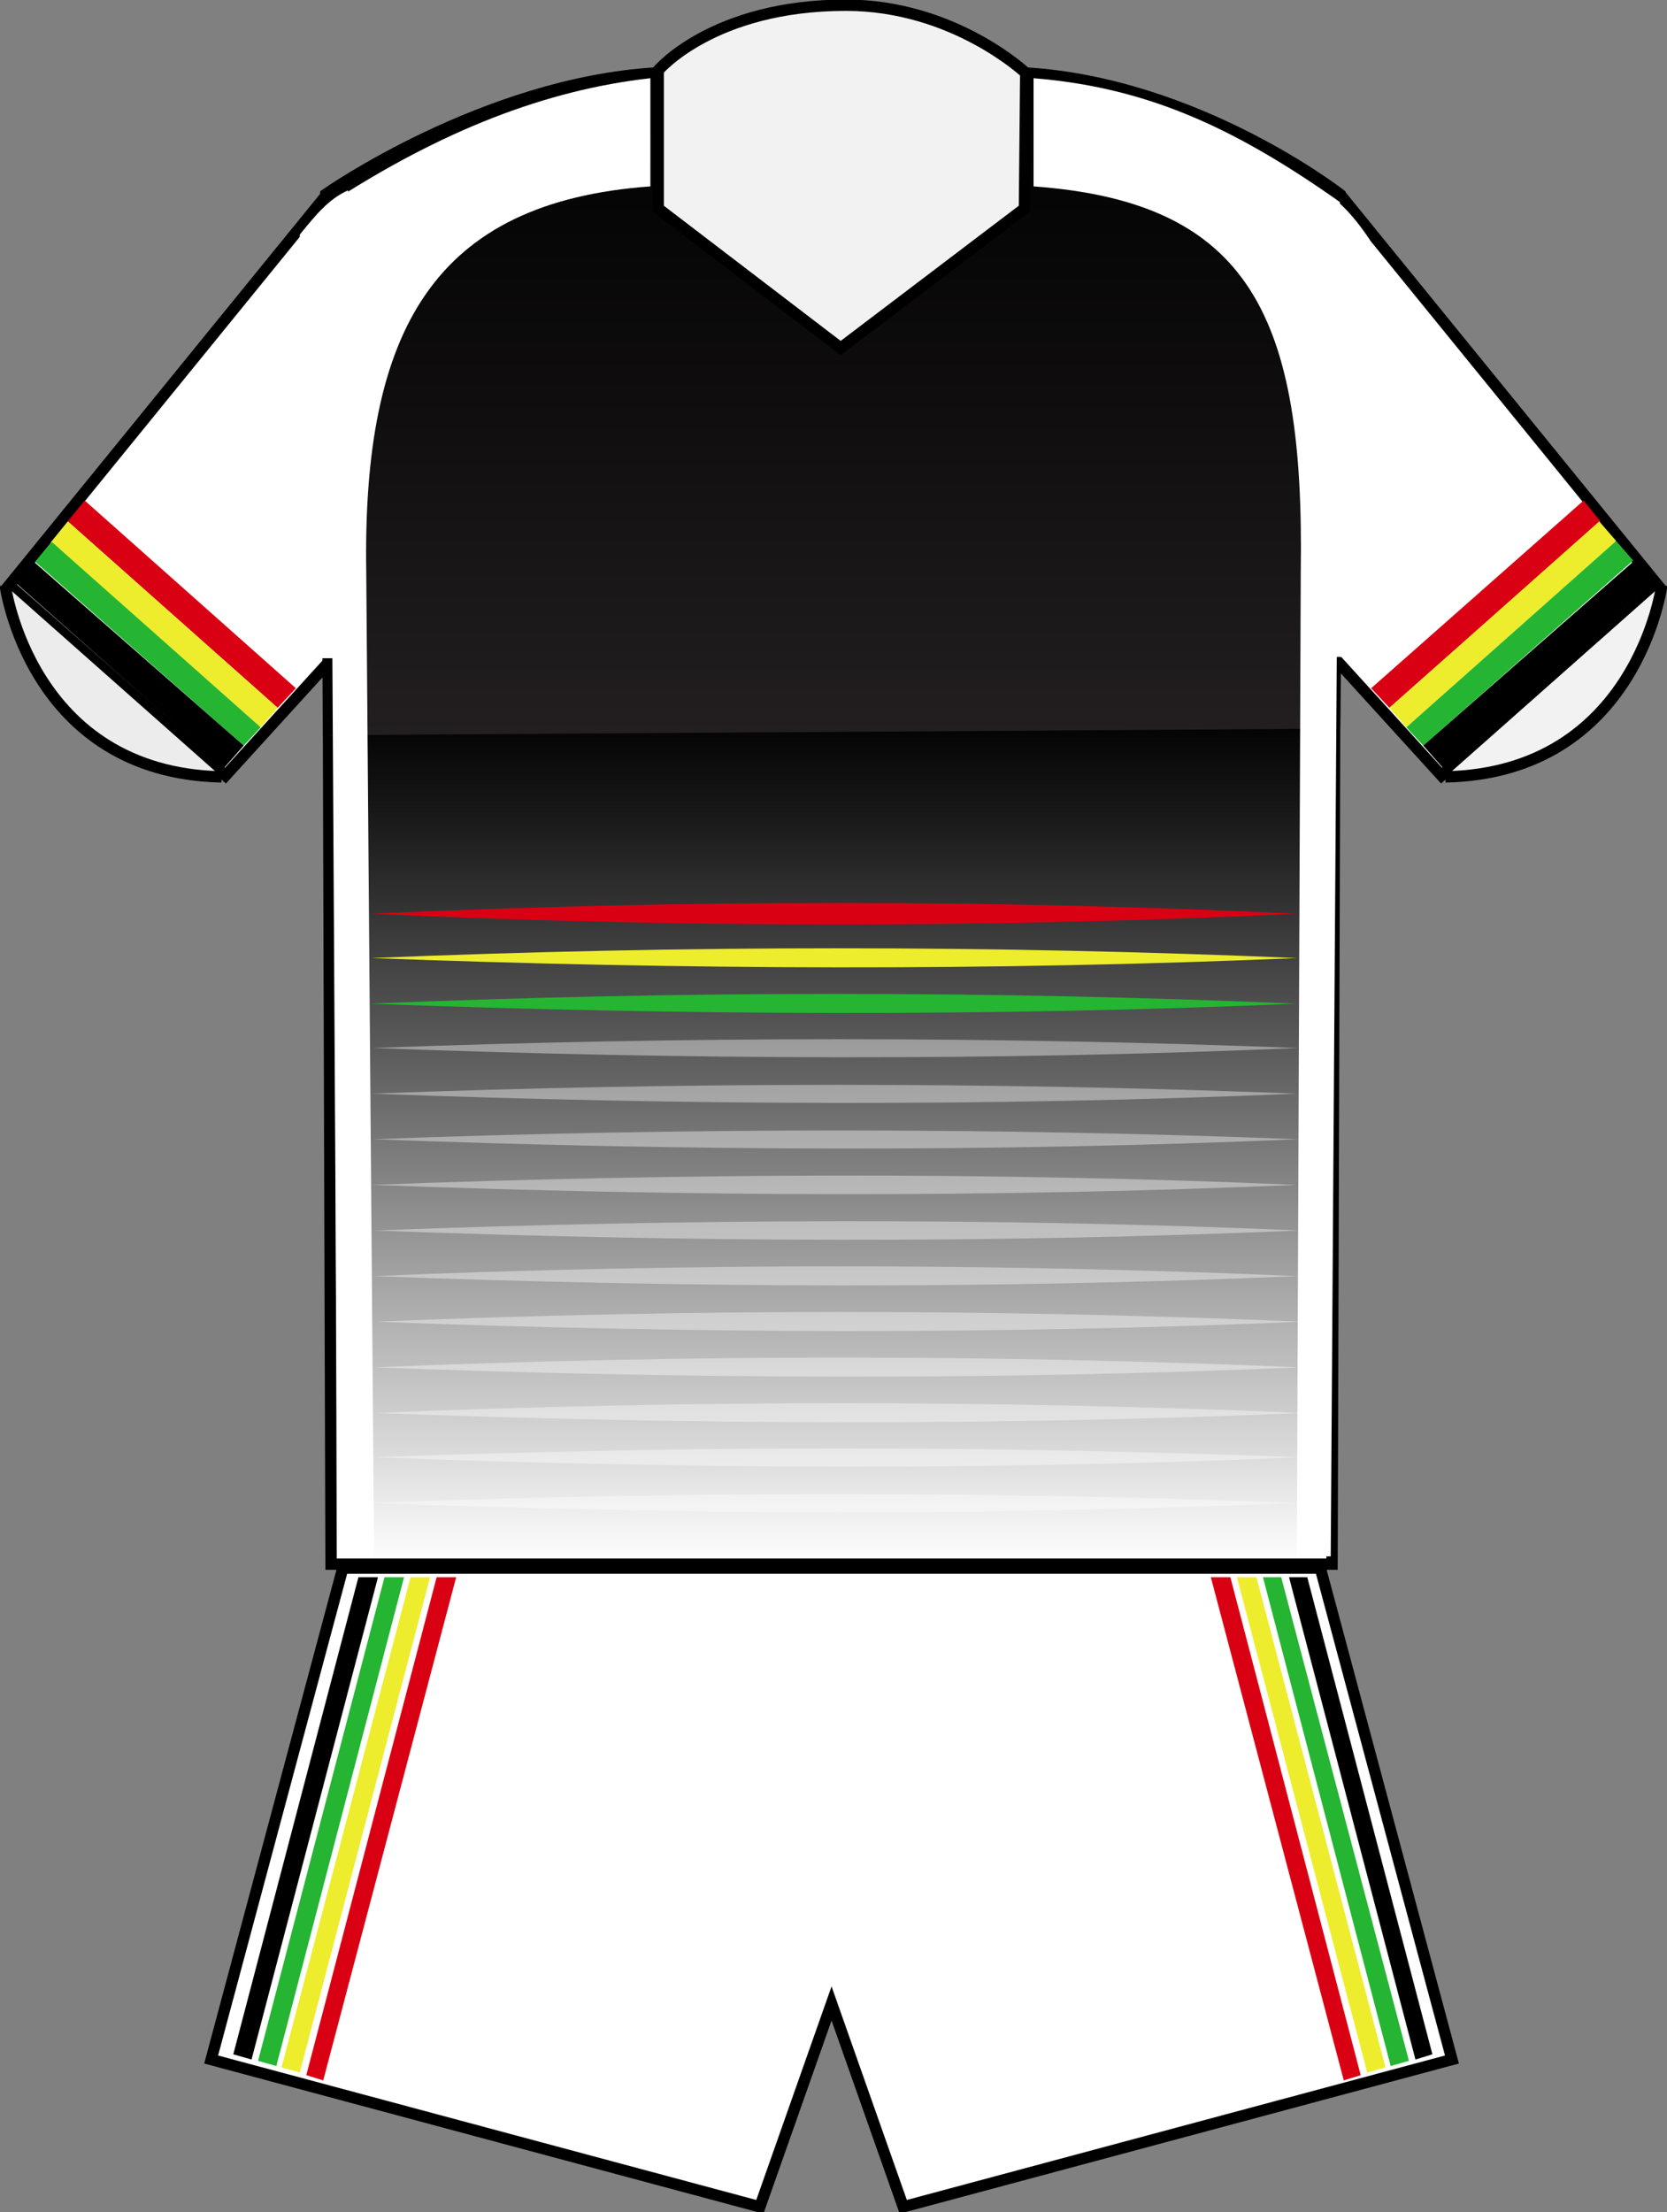
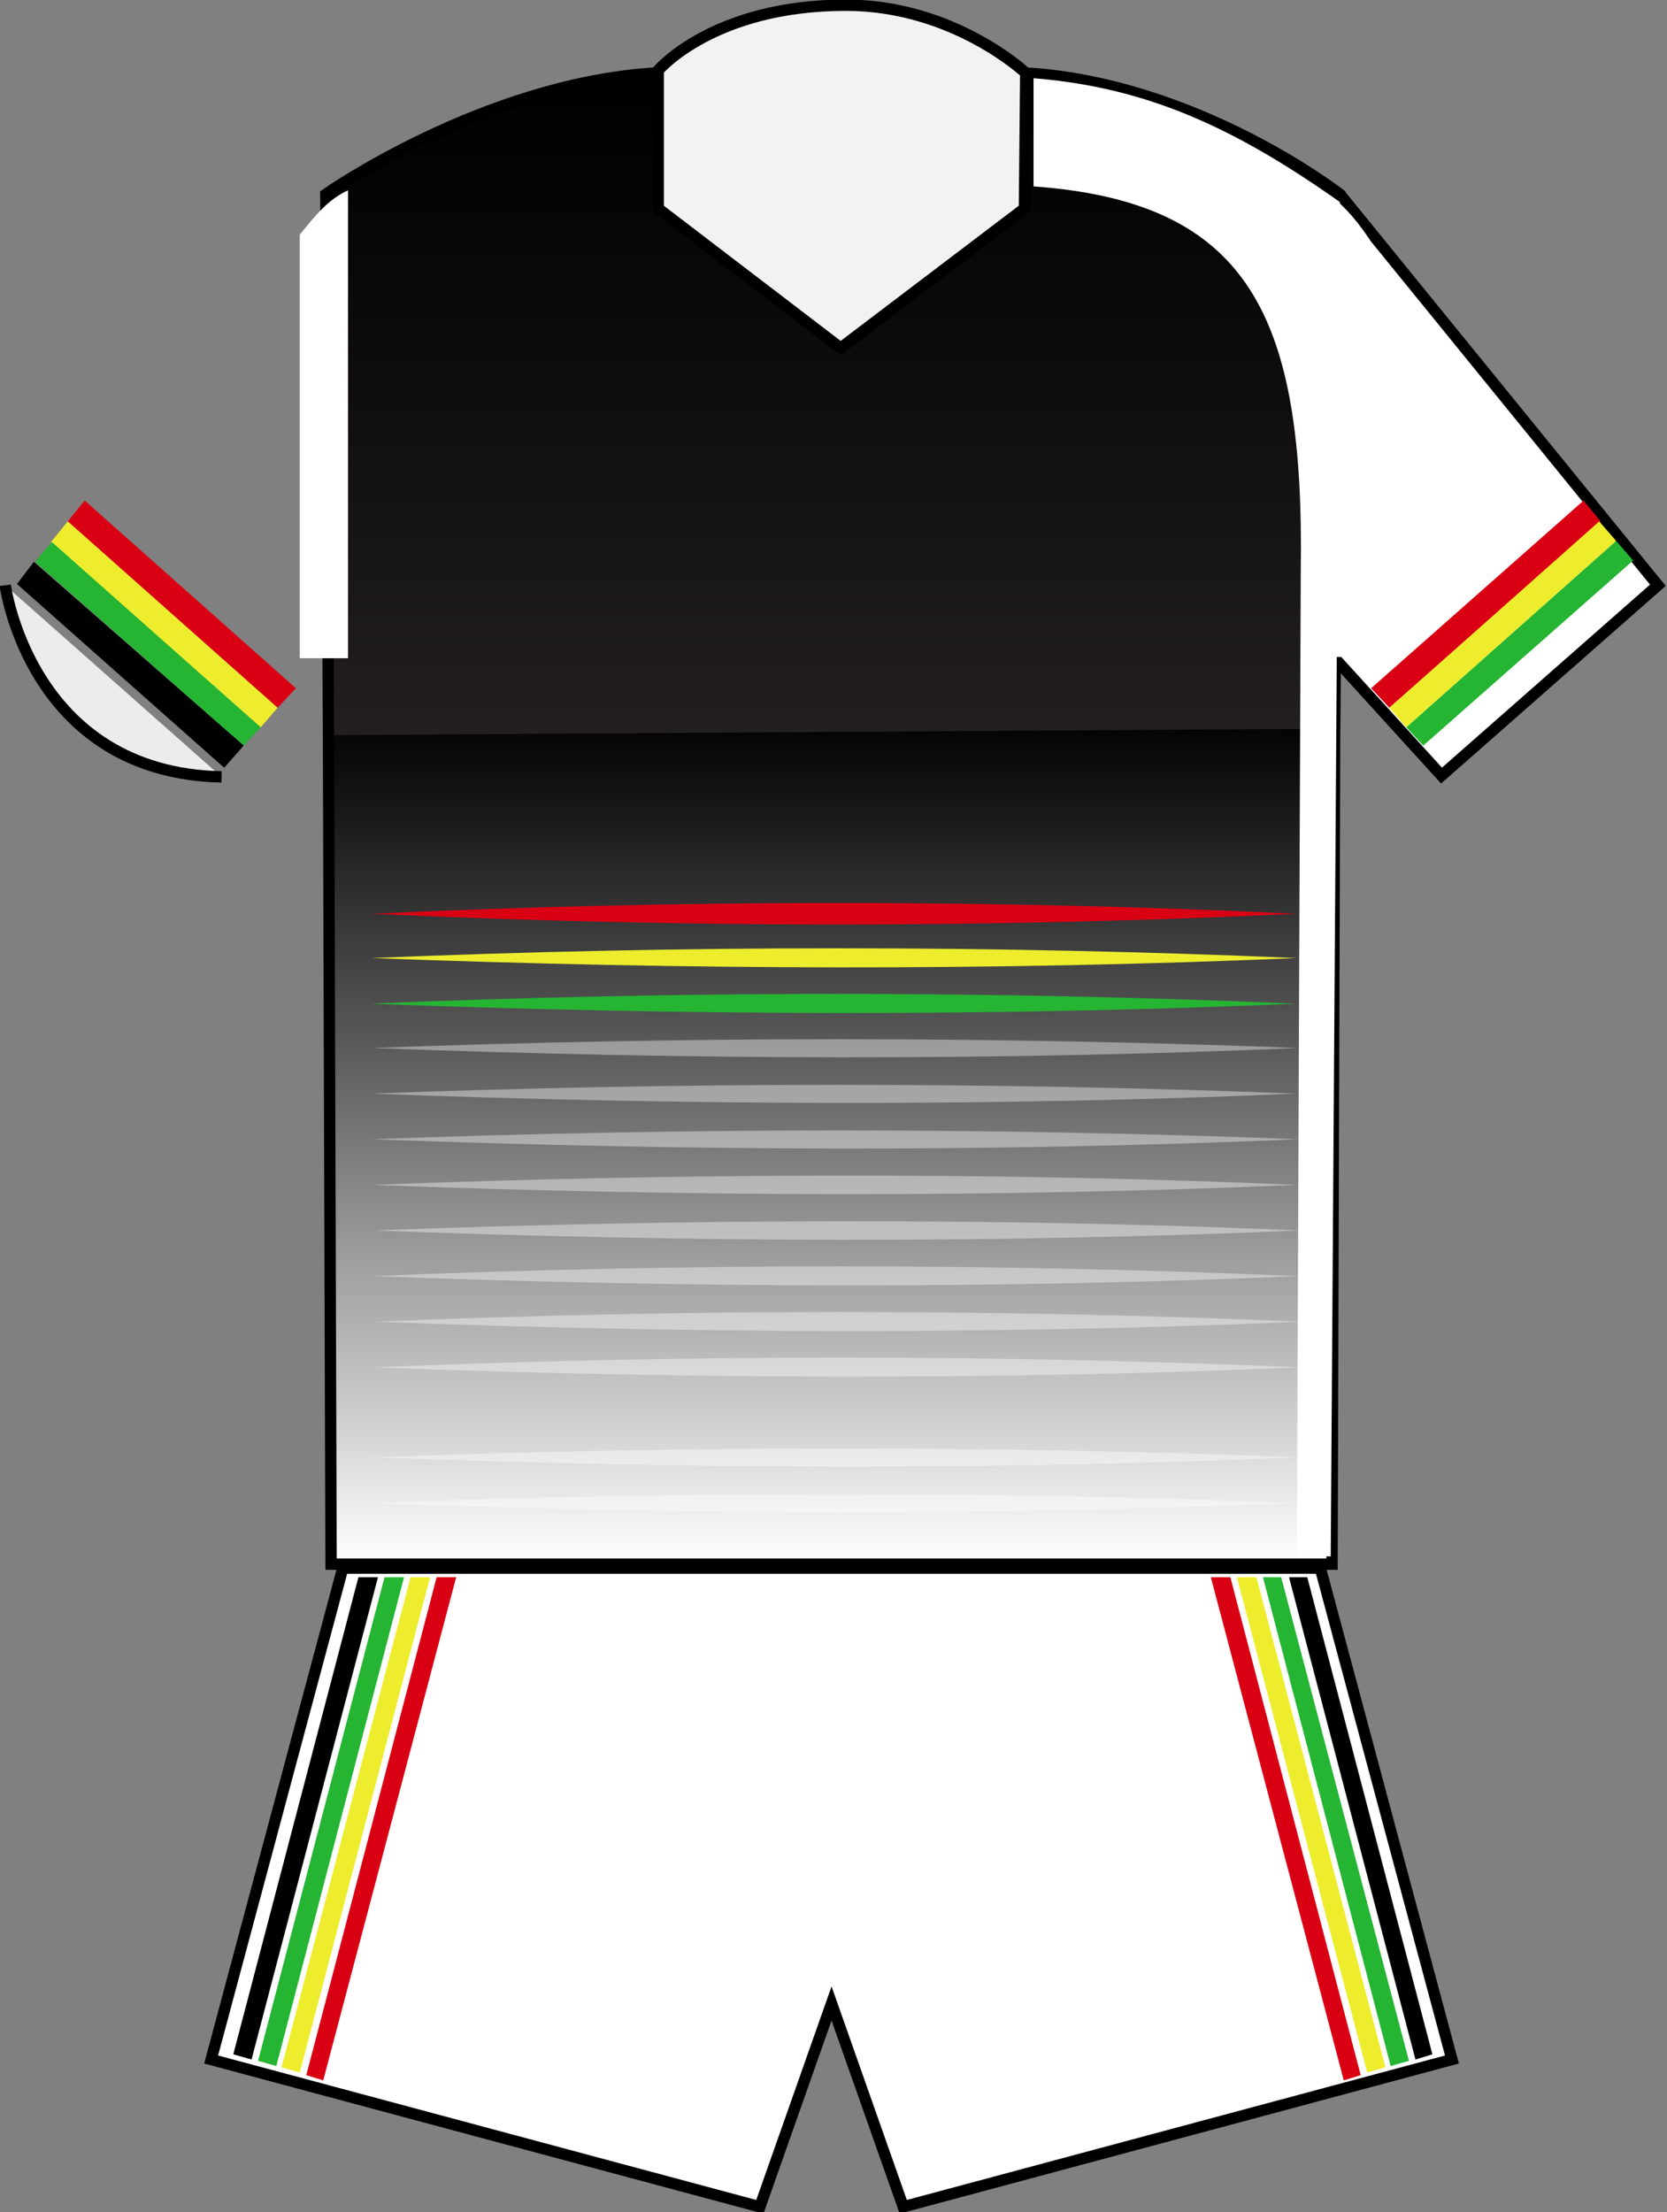
<svg xmlns="http://www.w3.org/2000/svg" xmlns:ns1="http://www.inkscape.org/namespaces/inkscape" xmlns:ns2="http://sodipodi.sourceforge.net/DTD/sodipodi-0.dtd" version="1.1" id="svg3333" ns1:output_extension="org.inkscape.output.svg.inkscape" ns1:version="0.45.1" ns2:docbase="C:\Users\jmd\Documents\Paulish\Rugby League\pics\jerseys\needs" ns2:docname="Penrith_Panthers_home_jersey_2007.svg" ns2:version="0.32" x="0px" y="0px" viewBox="0 0 127.9 169.7" style="enable-background:new 0 0 127.9 169.7;" xml:space="preserve">
  <rect x="0" y="0" width="127.9" height="169.7" fill="#808080" stroke="none" />
  <style type="text/css">
	.st0{fill:url(#path2178_1_);stroke:#000000;stroke-width:0.871;}
	.st1{stroke:#000000;stroke-width:0.871;}
	.st2{fill:#FFFFFF;stroke:#000000;stroke-width:0.871;}
	.st3{fill:#ECECEC;stroke:#000000;stroke-width:0.871;}
	.st4{fill:#F2F2F2;stroke:#000000;stroke-width:0.871;}
	.st5{fill:#DA0014;}
	.st6{fill:#EDED2E;}
	.st7{fill:#25B533;}
	.st8{fill:#FFFFFF;}
	.st9{opacity:0.4;fill:#FFFFFF;}
	.st10{fill:url(#path2178_3_);stroke:#000000;stroke-width:0.871;}
</style>
  <linearGradient id="path2178_1_" gradientUnits="userSpaceOnUse" x1="63.85" y1="119.995" x2="63.85" y2="54.547">
    <stop offset="0" style="stop-color:#FFFFFF" />
    <stop offset="0.175" style="stop-color:#CECECE" />
    <stop offset="0.585" style="stop-color:#606060" />
    <stop offset="0.868" style="stop-color:#1B1B1B" />
    <stop offset="1" style="stop-color:#000000" />
  </linearGradient>
  <path id="path2178" class="st0" d="M25.2,55.1l0.2,64.9h36.2h4.4h36.2l0.2-65.4L25.2,55.1z" />
  <ns2:namedview bordercolor="#666666" borderopacity="1.0" gridtolerance="10.0" guidetolerance="10.0" id="base" ns1:current-layer="svg3333" ns1:cx="161.12507" ns1:cy="96.594794" ns1:guide-bbox="true" ns1:pageopacity="0.0" ns1:pageshadow="2" ns1:window-height="850" ns1:window-width="1440" ns1:window-x="-8" ns1:window-y="-8" ns1:zoom="2.8284271" objecttolerance="10.0" pagecolor="#ffffff" showguides="true">
	</ns2:namedview>
  <path id="path2187" class="st1" d="M50.5,6.6v10.6l14,10.7l14.1-10.7V6.6L68,18.8h-6.5L50.5,6.6z" />
-   <path id="path2176" class="st2" d="M25.1,14.9l-24.4,30l16.6,14.6l8.1-8.9" />
  <path id="path2208" class="st3" d="M0.4,44.9c0,0,1.9,14.4,16.6,14.7" />
  <path id="path2227" class="st2" d="M102.8,14.9l24.4,30l-16.6,14.6l-8.1-8.9" />
-   <path id="path2229" class="st4" d="M127.5,44.9c0,0-1.9,14.4-16.6,14.7" />
  <path id="path2248" class="st2" d="M26.3,120.3l-10.1,37.7l42.1,11.3l5.5-15.6l5.5,15.6l42.1-11.3l-10.1-37.7L26.3,120.3L26.3,120.3  z" />
  <g>
    <polygon class="st5" points="21.3,54.3 5.2,40 6.5,38.4 22.7,52.8  " />
    <polygon class="st6" points="20,55.8 3.9,41.6 5.2,40 21.3,54.3  " />
    <path class="st7" d="M18.7,57.2l-16-14.1c0,0,1.3-1.6,1.3-1.5L20,55.8L18.7,57.2z" />
    <polygon points="17.2,58.9 1.3,44.8 2.6,43.1 18.7,57.2  " />
  </g>
  <rect x="25.3" y="49.6" transform="matrix(0.66 -0.751 0.751 0.66 -29.051 36.587)" class="st8" width="1.1" height="1.7" />
  <path class="st5" d="M28.5,70.1c24,1.1,47.6,1.1,71,0C76.2,69,52.5,69,28.5,70.1z" />
  <path class="st6" d="M28.5,73.5c24,0.9,47.6,1,71,0C76.2,72.5,52.5,72.5,28.5,73.5z" />
  <path class="st7" d="M28.4,77c24,0.9,47.6,1,71,0C76.1,76,52.4,76,28.4,77z" />
  <path class="st9" d="M28.6,80.4c24,0.9,47.6,1,71,0C76.2,79.5,52.6,79.5,28.6,80.4z" />
  <path class="st9" d="M28.5,83.9c24,0.9,47.6,1,71,0C76.2,83,52.5,83,28.5,83.9z" />
  <path class="st9" d="M28.6,87.4c24,0.9,47.6,1,71,0C76.3,86.5,52.6,86.5,28.6,87.4z" />
  <path class="st9" d="M28.5,90.9c24,0.9,47.6,1,71,0C76.2,89.9,52.5,90,28.5,90.9z" />
  <path class="st9" d="M28.7,94.4c24,0.9,47.6,1,71,0C76.4,93.4,52.7,93.5,28.7,94.4z" />
  <path class="st9" d="M28.6,97.9c24,0.9,47.6,1,71,0C76.3,96.9,52.6,96.9,28.6,97.9z" />
  <path class="st9" d="M28.8,101.4c24,0.9,47.6,1,71,0C76.4,100.4,52.8,100.4,28.8,101.4z" />
  <path class="st9" d="M28.7,104.9c24,0.9,47.6,1,71,0C76.3,103.9,52.7,103.9,28.7,104.9z" />
-   <path class="st9" d="M28.8,108.4c24,0.9,47.6,1,71,0C76.5,107.4,52.8,107.4,28.8,108.4z" />
  <path class="st9" d="M28.7,111.8c24,0.9,47.6,1,71,0C76.4,110.9,52.7,110.9,28.7,111.8z" />
  <path class="st9" d="M28.4,115.3c24,0.9,47.6,1,71,0C76,114.4,52.3,114.4,28.4,115.3z" />
  <linearGradient id="path2178_3_" gradientUnits="userSpaceOnUse" x1="63.938" y1="56.463" x2="63.938" y2="5.66">
    <stop offset="0" style="stop-color:#231F20" />
    <stop offset="0.479" style="stop-color:#100E0F" />
    <stop offset="1" style="stop-color:#000000" />
  </linearGradient>
  <path id="path2178_2_" class="st10" d="M102.4,55.9l0.4-41c0,0-10.9-8.5-24.1-9.3c0,0-28.4,0-28.4,0c-13.2,0.8-25.3,9.3-25.3,9.3  l0.2,41.5" />
  <g>
    <polygon class="st5" points="105.2,52.8 121.5,38.4 122.8,40 106.6,54.3  " />
    <polygon class="st6" points="106.6,54.3 122.7,40 124,41.5 107.9,55.8  " />
    <path class="st7" d="M107.9,55.8L124,41.5c0,0,1.3,1.5,1.3,1.5l-16.1,14.2L107.9,55.8z" />
-     <polygon points="109.2,57.2 125.3,43.1 126.7,44.8 110.7,58.9  " />
  </g>
-   <path class="st8" d="M49.9,6l0,8.3c-16.6,1.2-22.1,11-21.8,29.6l0.6,75.5l-2.8,0L25.3,15.6C33.9,10,41.9,6.9,49.9,6z" />
  <path class="st8" d="M79.3,6l0,8.3c16.6,1.2,20.8,10,20.5,29.6l-0.3,75.5l2.6,0l0.7-103.9C94.6,9.7,87.9,6.7,79.3,6z" />
  <path id="path2204" class="st4" d="M50.5,5.4v10.6l14,10.7l14.1-10.7l0.1-10.4c0,0-5.5-5.2-13.8-5.2C54.7,0.4,50.5,5.4,50.5,5.4z" />
  <path class="st8" d="M101.4,14.6c1.1,0.6,2.3,1.7,3.7,3.8v32h-3.7V14.6z" />
  <path class="st8" d="M26.7,14.6c-1.5,0.7-2.4,1.8-3.7,3.4v32.5h3.7V14.6z" />
  <polygon class="st7" points="98.3,121 96.9,121 106.7,158.5 108.1,158.1 " />
  <polygon class="st6" points="96.4,121 94.9,121 104.9,159 106.3,158.6 " />
  <polygon class="st5" points="94.4,121 92.9,121 103.1,159.6 104.4,159.2 " />
  <polygon points="100.3,121 98.9,121 108.6,158 109.9,157.6 " />
  <polygon class="st7" points="29.5,121 31,121 21.2,158.5 19.8,158.1 " />
  <polygon class="st6" points="31.5,121 33,121 23,159 21.6,158.6 " />
  <polygon class="st5" points="33.5,121 35,121 24.8,159.6 23.5,159.2 " />
  <polygon points="27.5,121 29,121 19.3,158 17.9,157.6 " />
</svg>